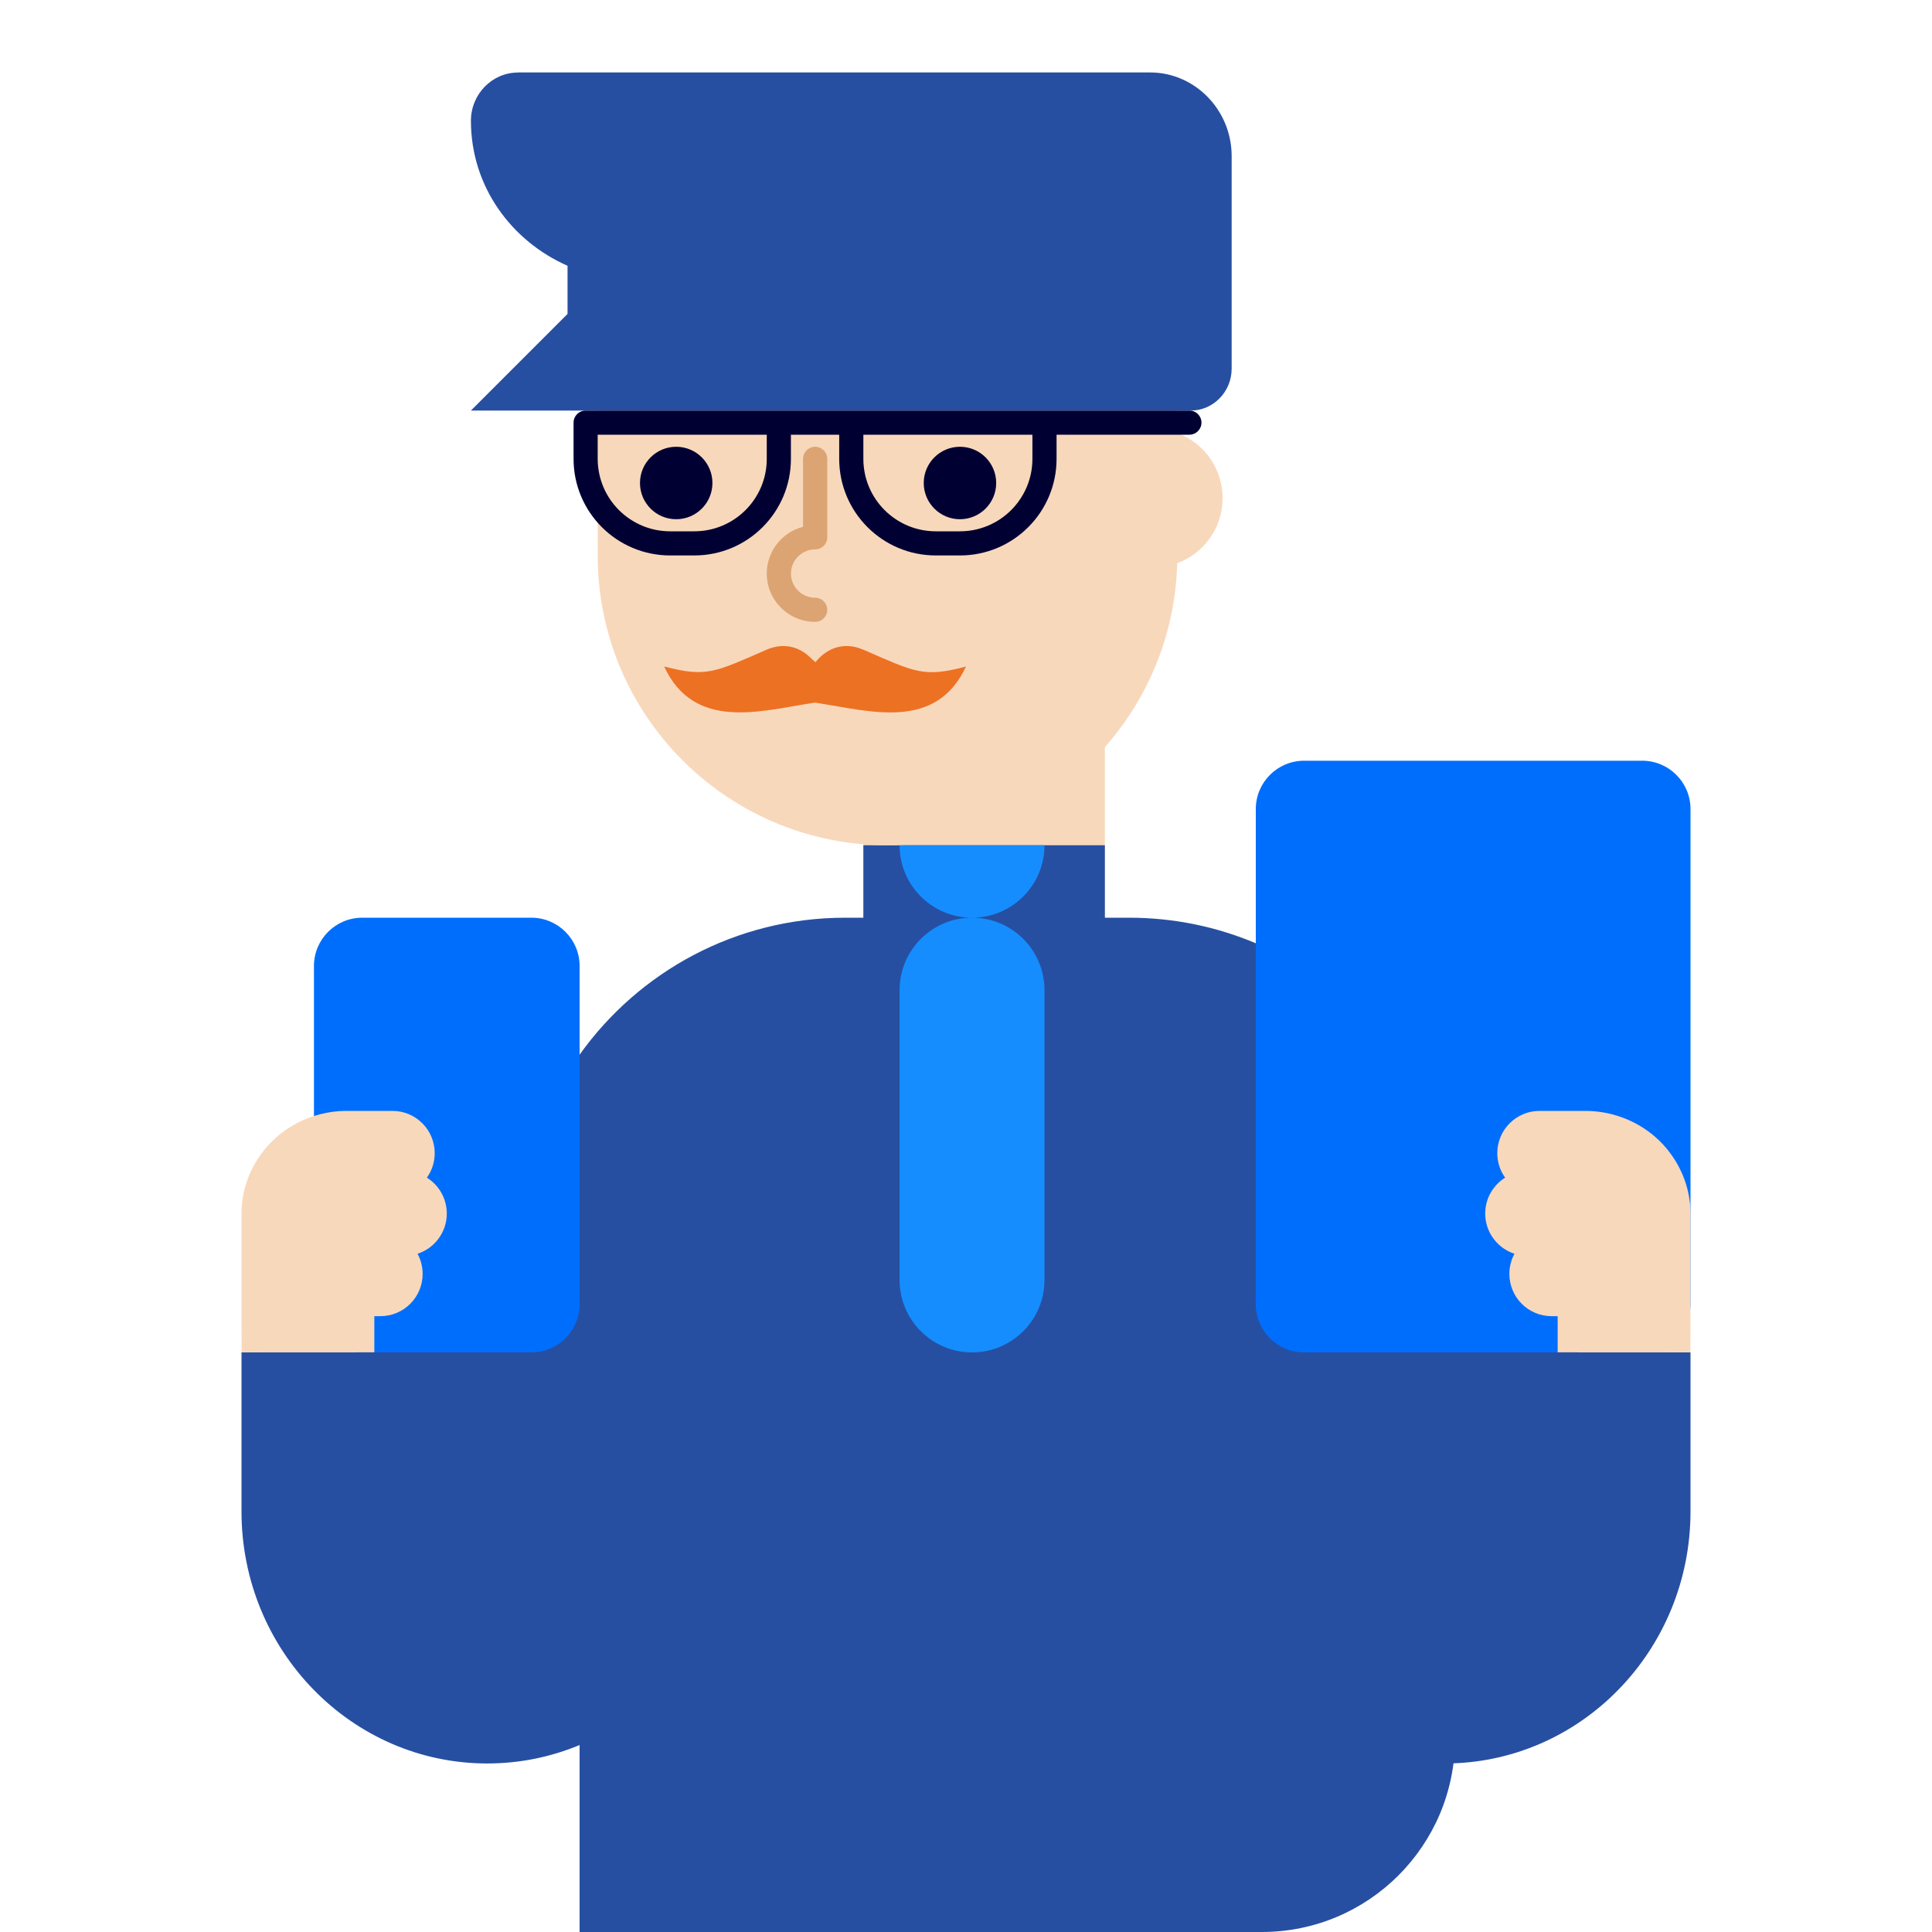
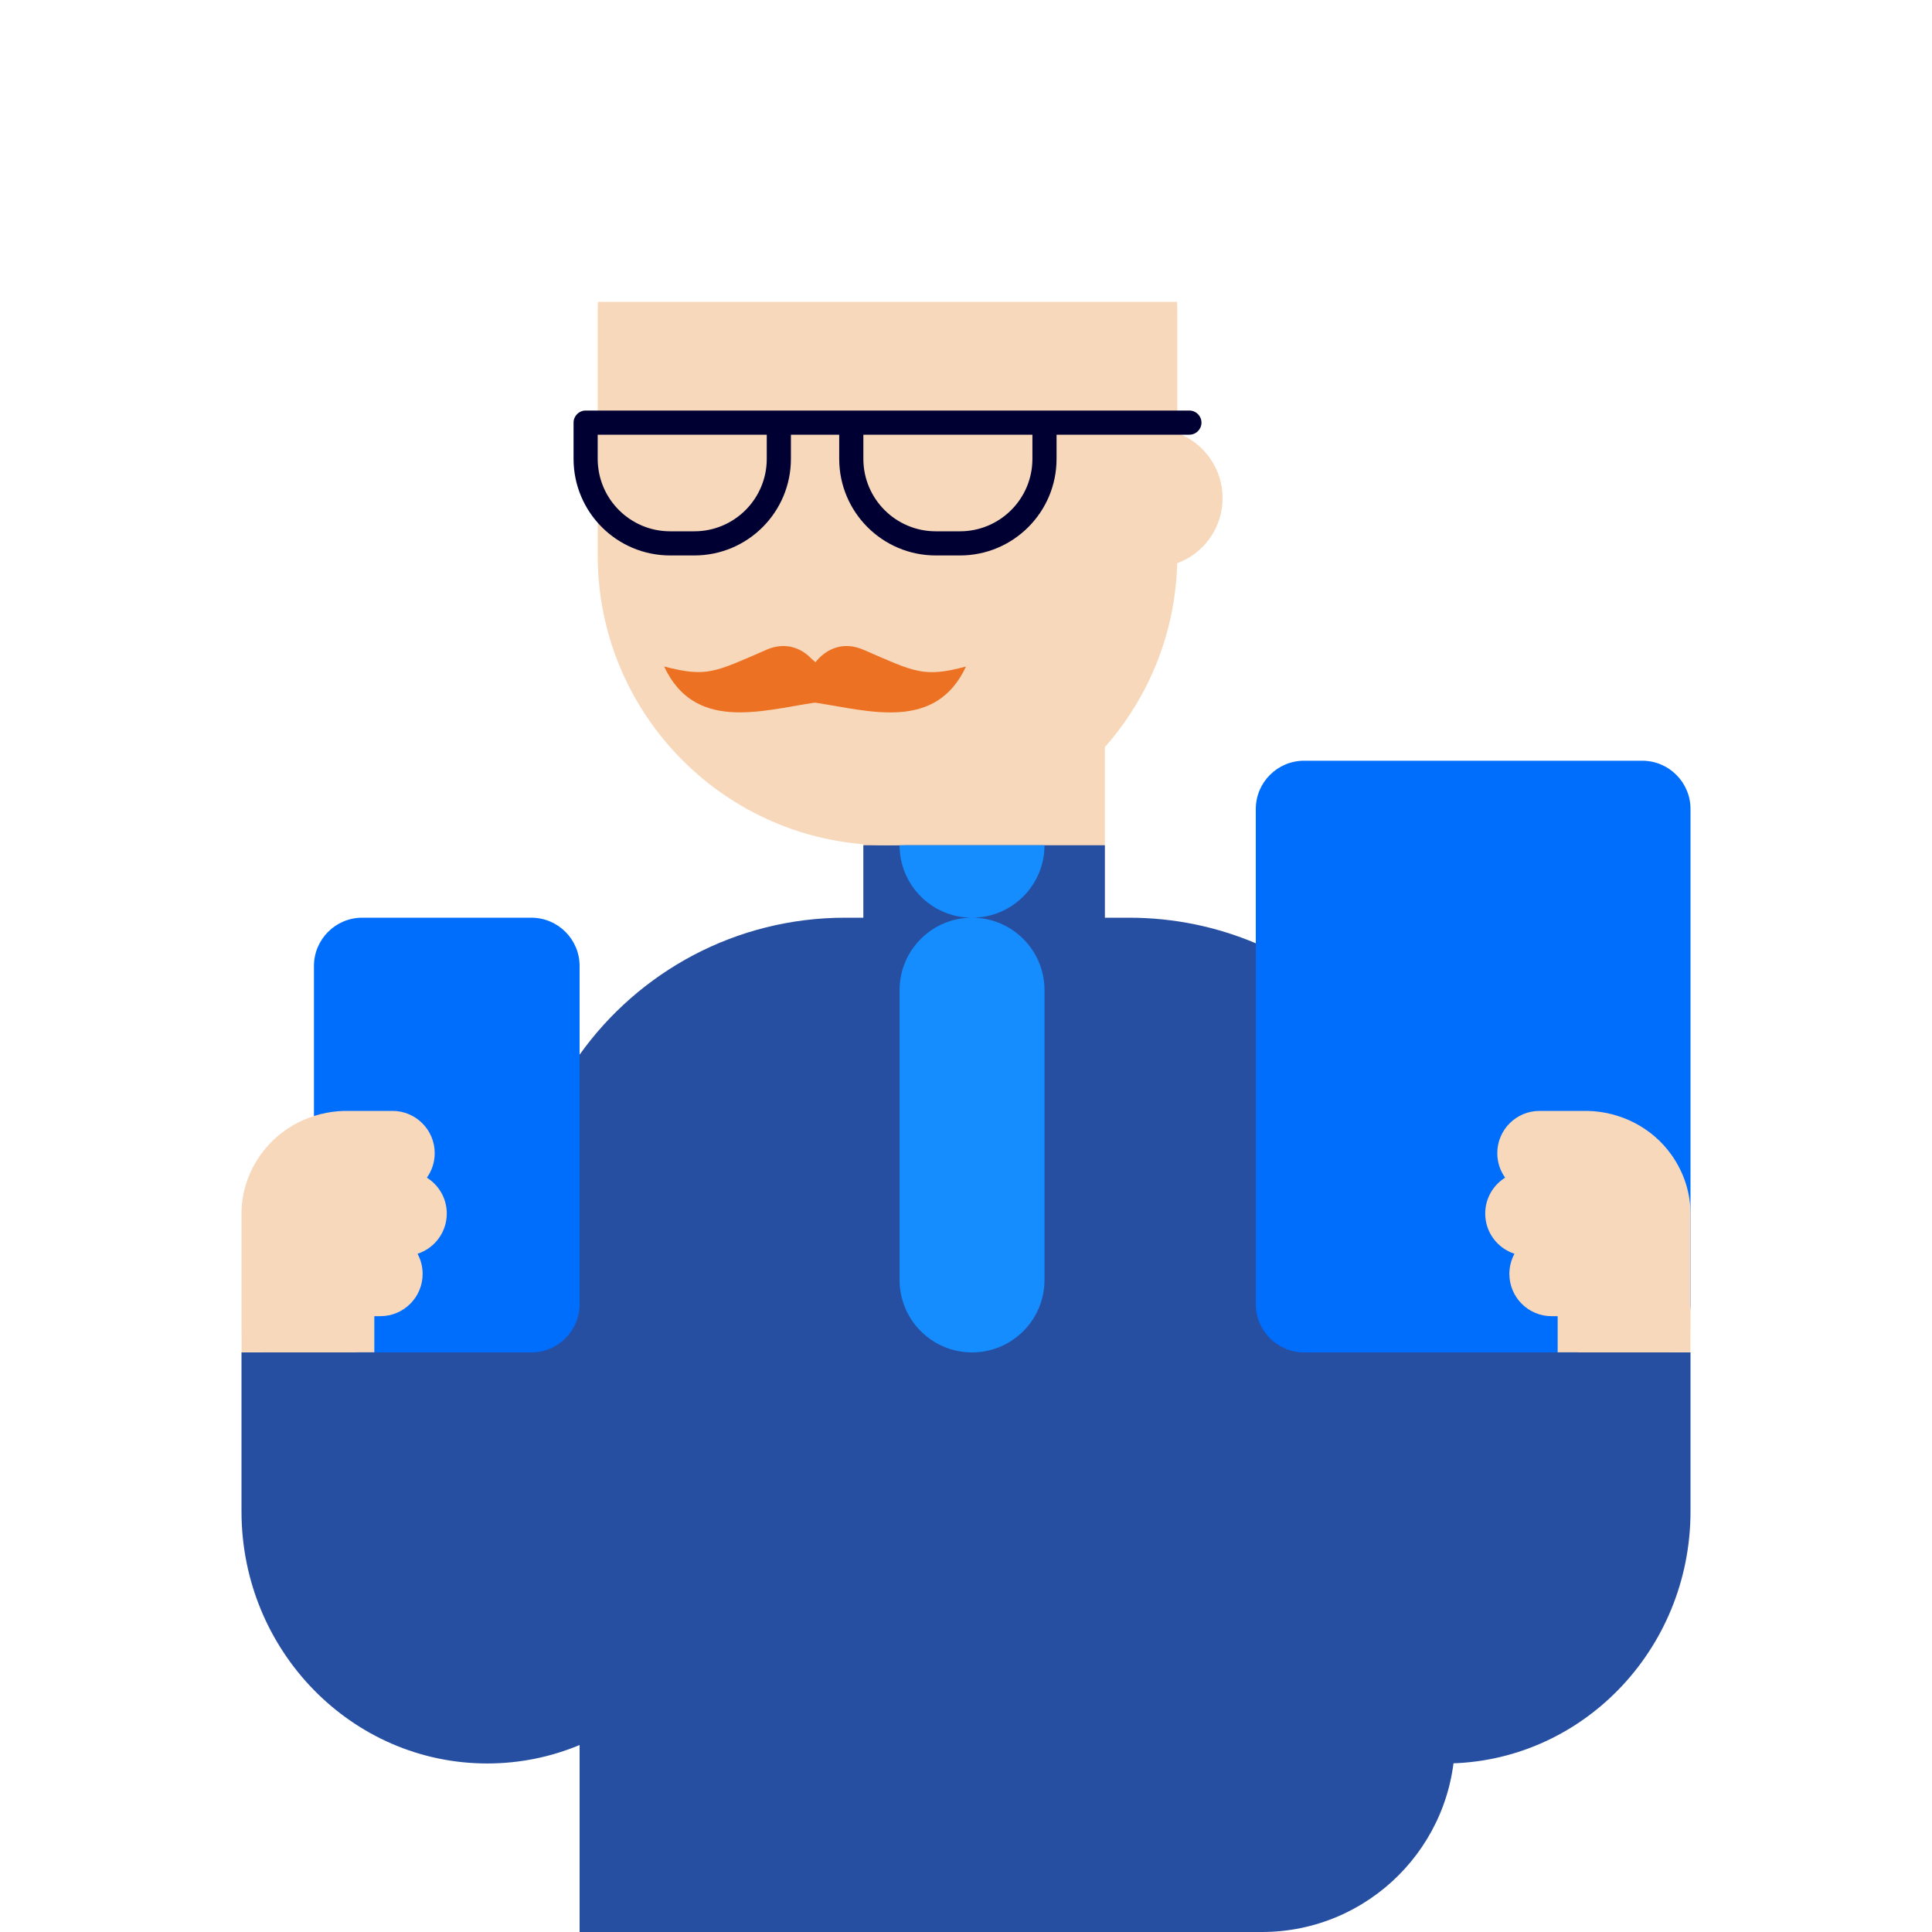
<svg xmlns="http://www.w3.org/2000/svg" height="320" viewBox="0 0 320 320" width="320">
  <g fill="none" fill-rule="evenodd">
    <path d="m143 104h40v72h-40z" fill="#f8d8bb" />
    <g fill="#274fa1">
      <path d="m96 174.688c9.79-13.733 25.849-22.688 44-22.688h47c29.823 0 54 24.177 54 54v82c0 17.673-14.327 32-32 32h-113v-96h-10v-18c0-11.673 3.704-22.481 10-31.312z" />
      <path d="m40 224h56v65.032c-4.722 1.969-9.887 3.054-15.302 3.054-22.457 0-40.698-18.707-40.698-41.738z" />
      <path d="m224 224h56v65.032c-4.722 1.969-9.887 3.054-15.302 3.054-22.457 0-40.698-18.707-40.698-41.738z" transform="matrix(-1 0 0 1 504 0)" />
      <path d="m143 140h40v16h-40z" />
    </g>
    <path d="m173 140c0 6.627-5.373 12-12 12s-12-5.373-12-12zm-12 12c6.627 0 12 5.373 12 12v48c0 6.627-5.373 12-12 12s-12-5.373-12-12v-48c0-6.627 5.373-12 12-12z" fill="#158dff" />
    <path d="m280 216c0 4.418-3.582 8-8 8h-56c-4.418 0-8-3.582-8-8v-82c0-4.418 3.582-8 8-8h56c4.418 0 8 3.582 8 8zm-192-64c4.418 0 8 3.582 8 8v56c0 4.418-3.582 8-8 8h-28c-4.418 0-8-3.582-8-8v-56c0-4.418 3.582-8 8-8z" fill="#006efd" />
    <path d="m49 184h7.963c5.331.125 10.577 2.643 13.863 7.25 2.158 3.03 3.201 6.475 3.173 9.893v19.412c0 .055-.014.097-.014.138v3.293h-3.413c-.028 0-.042.014-.071.014h-15.118c-.028 0-.042-.014-.071-.014h-3.313v-5.986h-1c-3.866 0-7-3.134-7-7 0-1.209.306-2.346.846-3.338-2.812-.909-4.846-3.548-4.846-6.662 0-2.506 1.317-4.704 3.296-5.941-.816-1.145-1.296-2.546-1.296-4.059 0-3.866 3.134-7 7-7z" fill="#f8d8bb" transform="matrix(-1 0 0 1 114 0)" />
    <path d="m255 184h7.963c5.331.125 10.577 2.643 13.863 7.25 2.158 3.03 3.201 6.475 3.173 9.893v19.412c0 .055-.014.097-.014.138v3.293h-3.413c-.028 0-.042.014-.071.014h-15.118c-.028 0-.042-.014-.071-.014h-3.313v-5.986h-1c-3.866 0-7-3.134-7-7 0-1.209.306-2.346.846-3.338-2.812-.909-4.846-3.548-4.846-6.662 0-2.506 1.317-4.704 3.296-5.941-.816-1.145-1.296-2.546-1.296-4.059 0-3.866 3.134-7 7-7zm-60.041-90c-1.049 25.582-22.119 46-47.959 46s-46.911-20.418-47.959-46c-.027-.663-.041-1.33-.041-2v-40c0-.67.014-1.337.041-2h95.918c.027.663.041 1.33.041 2v19.715c4.379 1.625 7.5 5.841 7.5 10.785 0 4.951-3.129 9.171-7.517 10.792-.006.237-.014.473-.024.708z" fill="#f8d8bb" />
    <path d="m134.73 116.411c-.005.001-.011.002-.016.002-8.845 1.367-19.72 4.686-24.714-6.024 7.07 1.844 8.378.952 16.982-2.781h-.029.015c3.13-1.35 5.751-.279 7.463 1.519 1.457 1.141 2.589 2.935 2.589 4.373 0 2.294-.433 2.485-1.871 2.861-.111.029-.253.045-.419.05z" fill="#ed7123" fill-rule="nonzero" />
    <path d="m135 116.361c-1.438-.376-1.871-.567-1.871-2.861 0-1.19.777-2.625 1.871-3.731v-.003c1.671-2.172 4.523-3.665 8.003-2.148h.015c8.604 3.734 9.928 4.641 16.982 2.781-4.994 10.711-15.854 7.391-24.714 6.024-.106-.015-.196-.03-.286-.061z" fill="#ed7123" fill-rule="nonzero" />
-     <path d="m129.004 99c2.214 0 4.008-1.791 4.008-4s-1.795-4-4.008-4h-.004c-1.105 0-2-.895-2-2v-13c0-1.105.895-2 2-2h.008c1.105 0 2 .895 2 2v11.252c3.458.888 6.012 4.02 6.012 7.748 0 4.418-3.589 8-8.016 8-1.107 0-2.004-.895-2.004-2 0-1.105.897-2 2.004-2z" fill="#dca472" transform="matrix(-1 0 0 1 264.02 0)" />
-     <path d="m112 86c-3.314 0-6-2.686-6-6s2.686-6 6-6 6 2.686 6 6-2.686 6-6 6zm47 0c-3.314 0-6-2.686-6-6s2.686-6 6-6 6 2.686 6 6-2.686 6-6 6z" fill="#003" />
    <path d="m95 76v-6c0-1.105.895-2 2-2h100c1.105 0 2 .895 2 2s-.895 2-2 2h-22v4c0 8.837-7.163 16-16 16h-4c-8.837 0-16-7.163-16-16v-4h-8v4c0 8.837-7.163 16-16 16h-4c-8.837 0-16-7.163-16-16zm4-4v4c0 6.627 5.373 12 12 12h4c6.627 0 12-5.373 12-12v-4zm44 0v4c0 6.627 5.373 12 12 12h4c6.627 0 12-5.373 12-12v-4z" fill="#003" />
-     <path d="m190.5 12c7.425 0 13.5 6.231 13.5 13.846v.585 34.646c0 3.8-3.045 6.923-6.75 6.923-39.75 0-79.5 0-119.25 0l16.001-16v-7.98c-9.255-4.077-16.001-13.082-16.001-24.021 0-4.4 3.51-7.985 7.785-7.985v-.015z" fill="#274fa1" fill-rule="nonzero" />
  </g>
</svg>